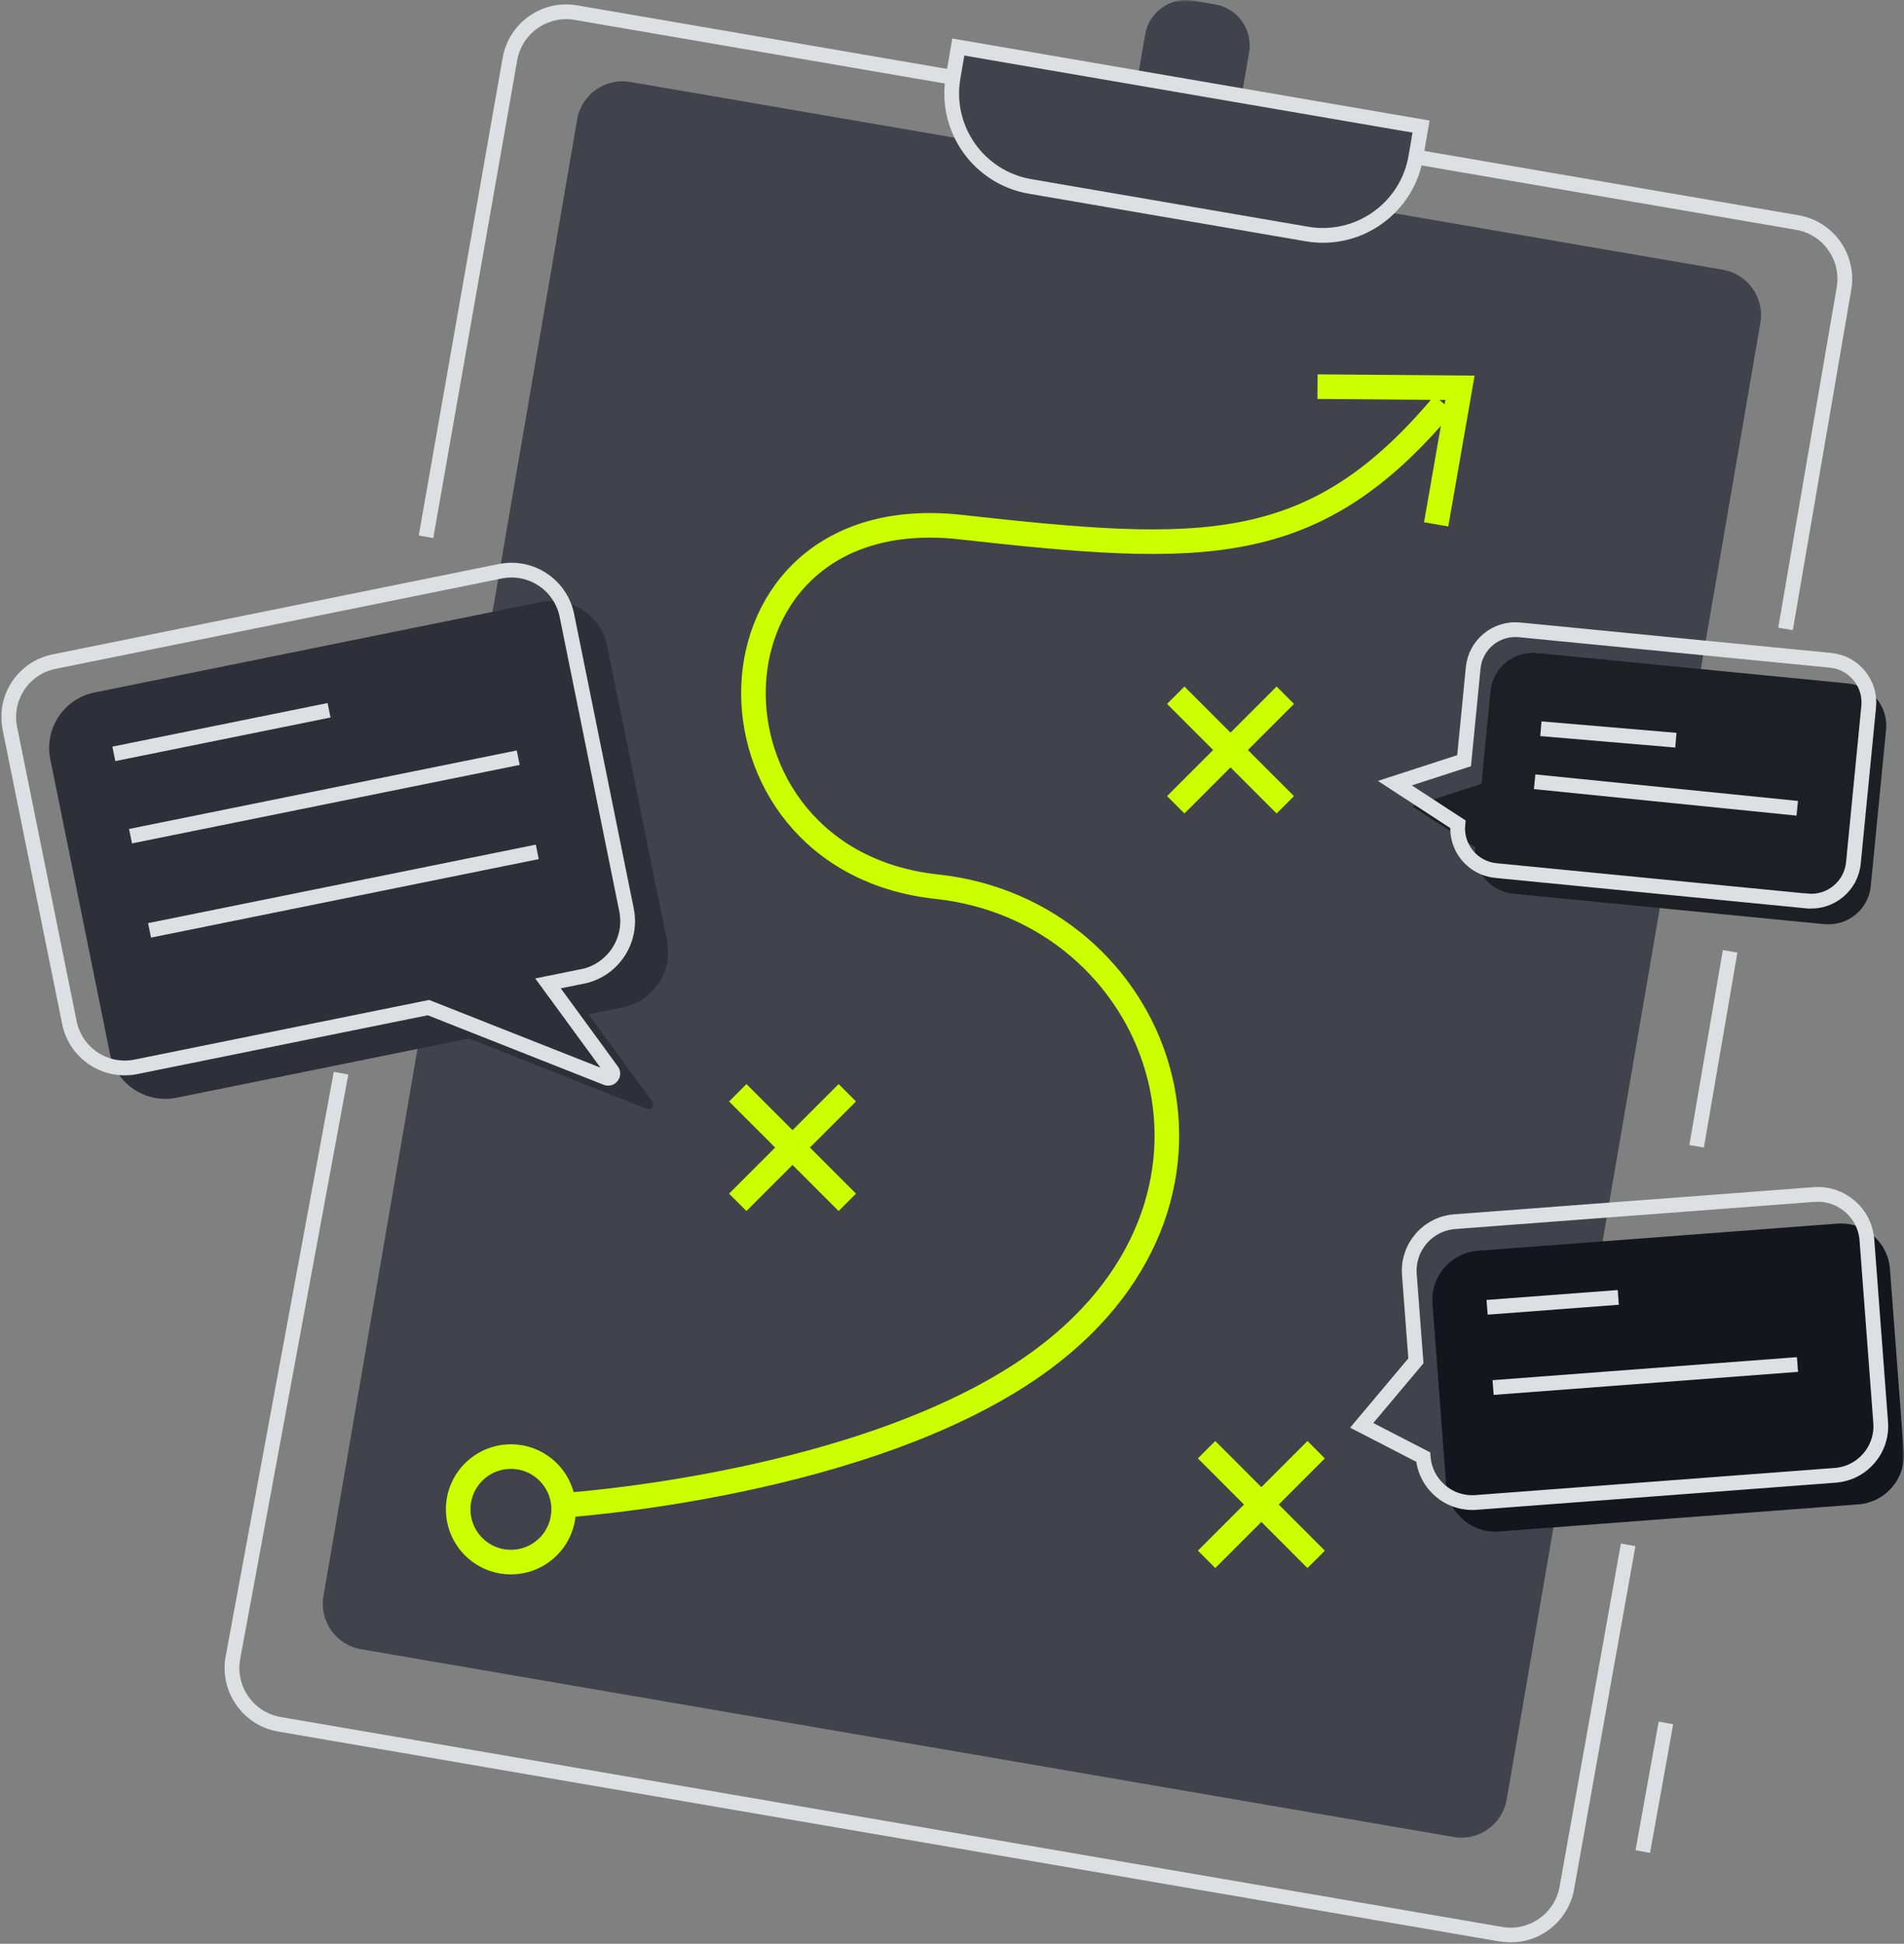
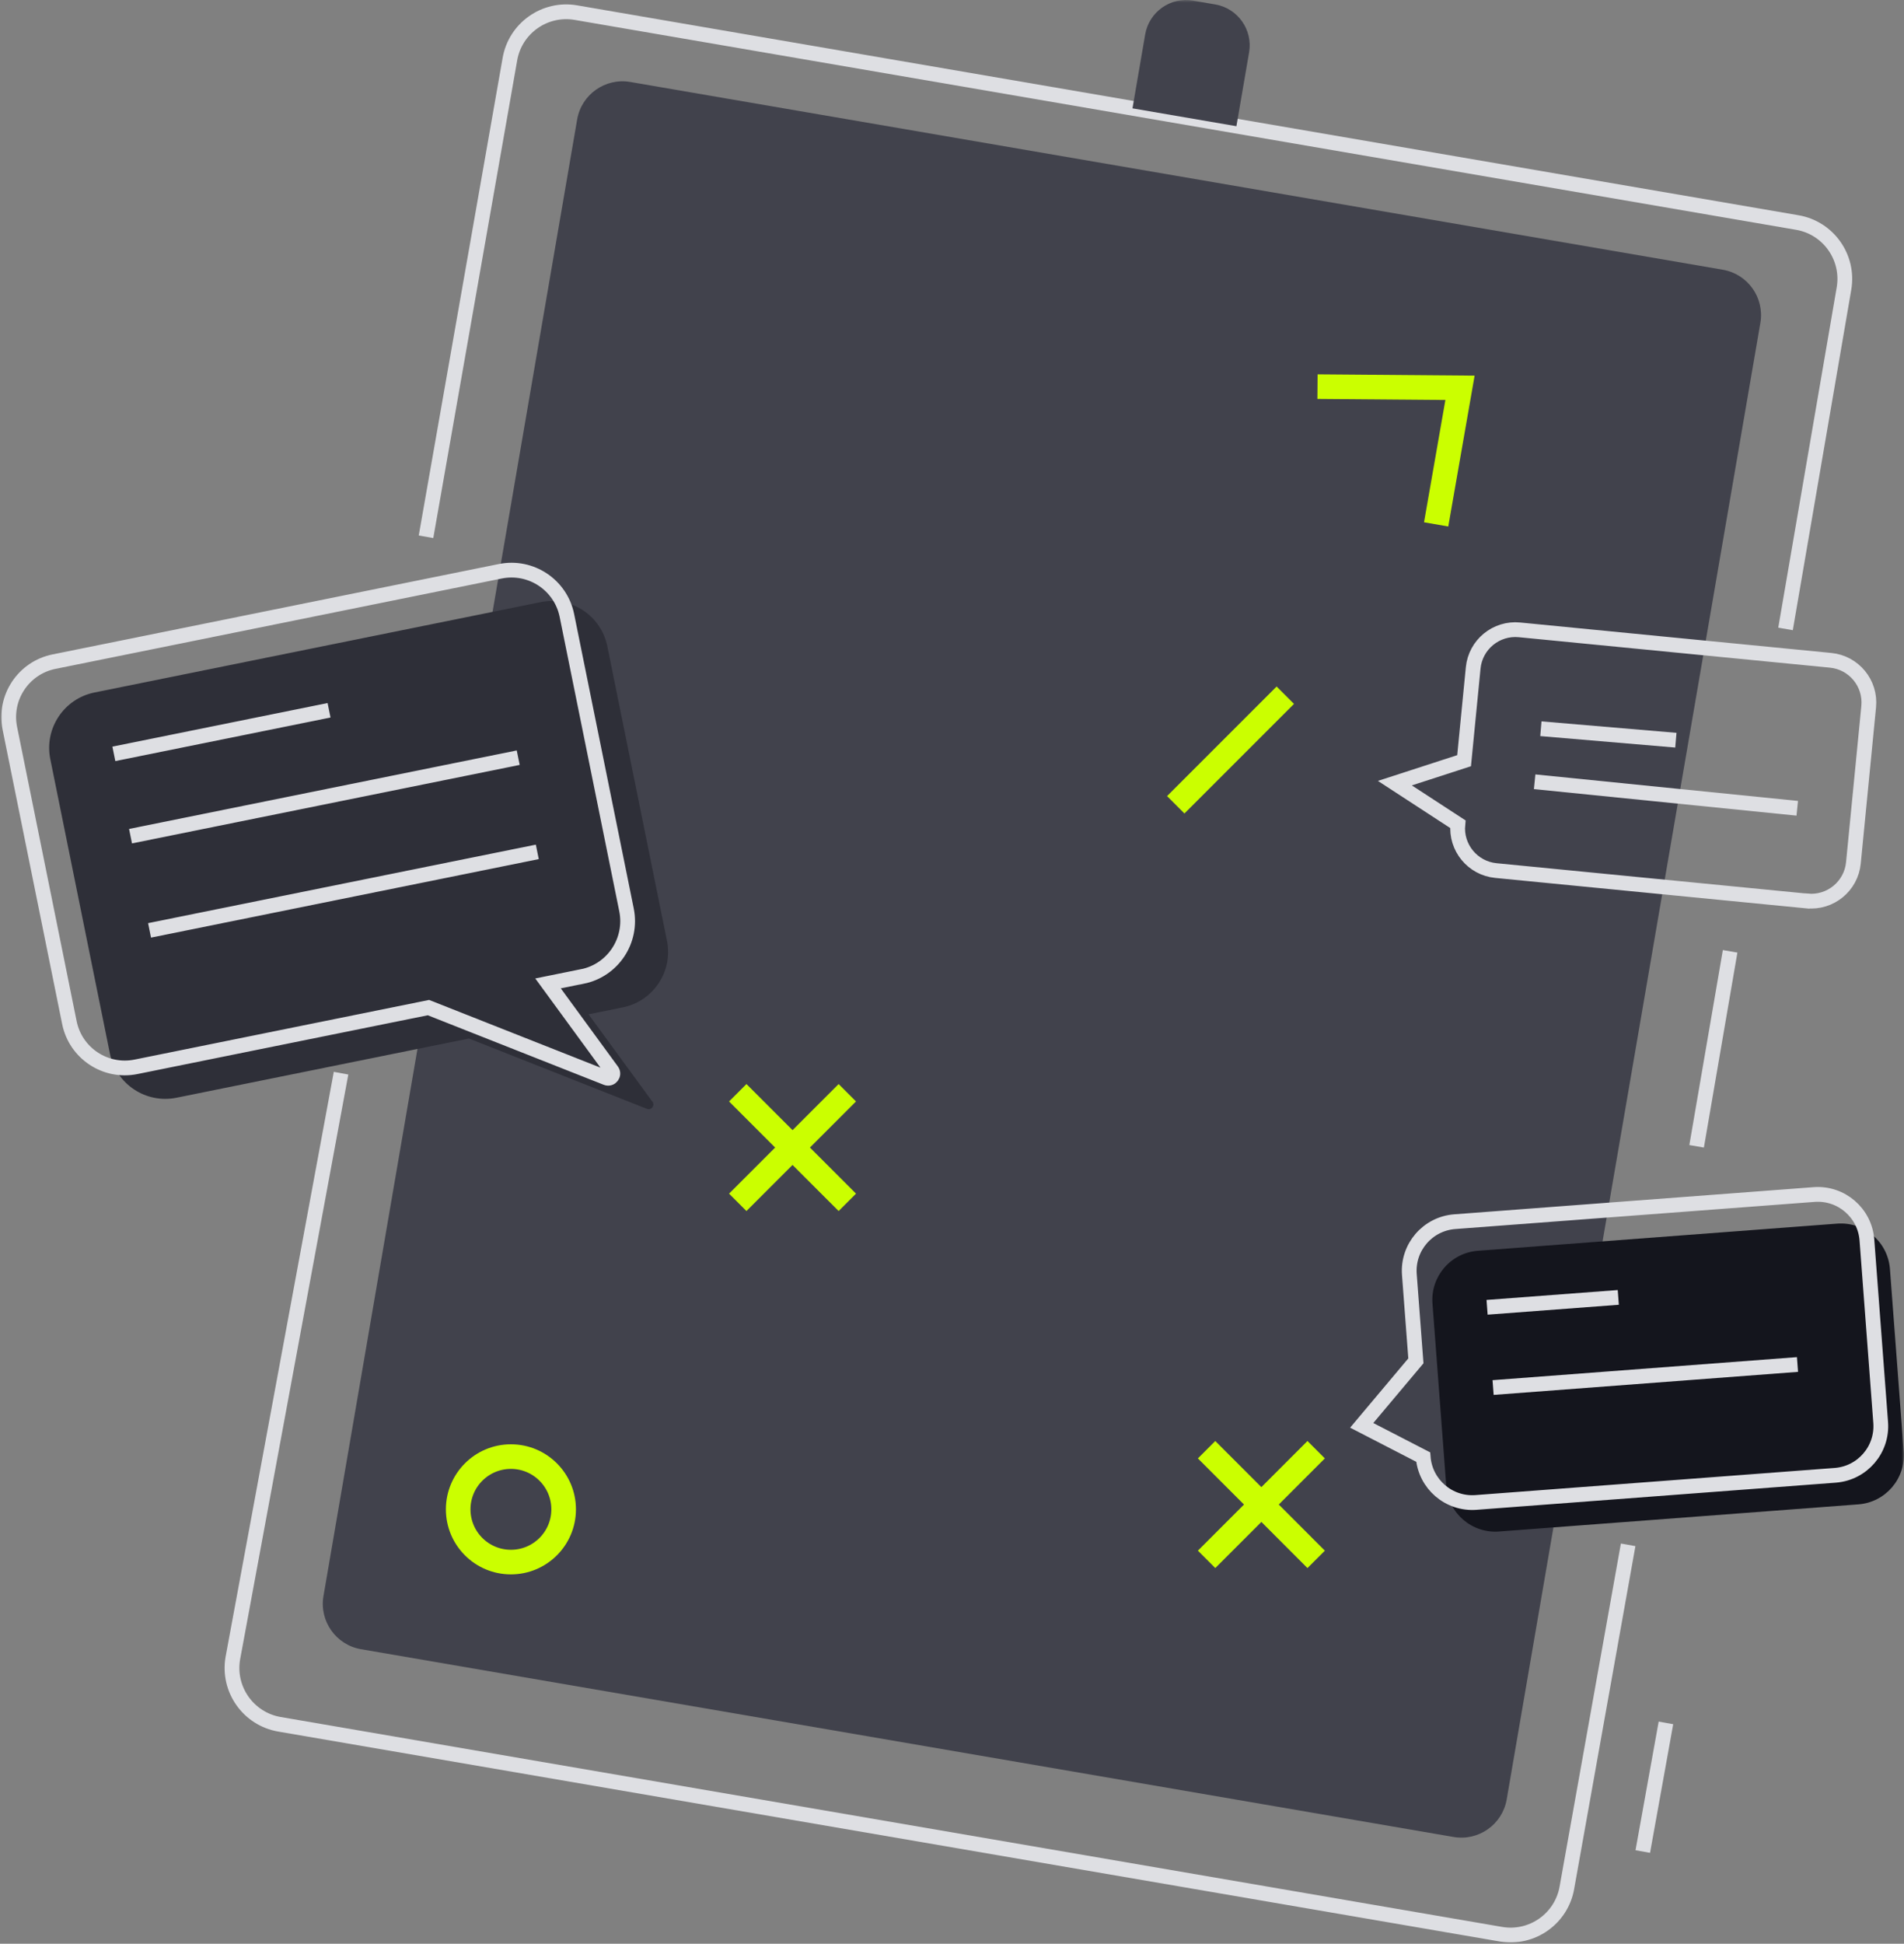
<svg xmlns="http://www.w3.org/2000/svg" width="387" height="395" viewBox="0 0 387 395" fill="none">
  <rect x="0" y="0" width="387" height="395" fill="#808080" stroke="none" />
  <g clip-path="url(#clip0_466_2)">
    <mask id="mask0_466_2" style="mask-type:luminance" maskUnits="userSpaceOnUse" x="0" y="0" width="387" height="395">
      <path d="M387 0H0V395H387V0Z" fill="white" />
    </mask>
    <g mask="url(#mask0_466_2)">
      <path d="M330.933 313.932L318.485 383.577C317.403 389.894 311.391 394.141 305.074 393.059L56.803 350.401C50.486 349.319 46.238 343.307 47.321 336.99L69.321 218.087" stroke="#DEDFE3" stroke-width="3" stroke-miterlimit="10" />
      <path d="M351.659 193.324L344.848 232.946" stroke="#DEDFE3" stroke-width="3" stroke-miterlimit="10" />
      <path d="M86.59 109.079L103.637 12.047C104.719 5.73 110.731 1.483 117.049 2.565L365.319 45.222C371.637 46.305 375.884 52.316 374.802 58.634L362.919 127.808" stroke="#DEDFE3" stroke-width="3" stroke-miterlimit="10" />
      <path d="M350.172 54.814L128.108 16.658C123.018 15.783 118.181 19.201 117.307 24.291L65.747 324.344C64.872 329.434 68.29 334.27 73.381 335.145L295.444 373.301C300.535 374.176 305.371 370.758 306.246 365.668L357.806 65.615C358.68 60.525 355.263 55.689 350.172 54.814Z" fill="#41424C" />
      <path d="M242.503 0.13L247.002 0.903C251.593 1.692 254.676 6.054 253.887 10.645L251.308 25.648L230.183 22.018L232.763 7.004C233.552 2.412 237.913 -0.67 242.505 0.119L242.503 0.13Z" fill="#41424C" />
-       <path d="M194.781 9.559L288.838 25.721L287.774 31.912C285.983 42.335 276.064 49.345 265.641 47.554L209.36 37.883C198.936 36.092 191.926 26.174 193.717 15.751L194.781 9.559Z" fill="#41424C" stroke="#DEDFE3" stroke-width="3" stroke-miterlimit="10" />
      <path d="M338.612 350.119L333.906 376.259" stroke="#DEDFE3" stroke-width="3" stroke-miterlimit="10" />
      <path d="M126.587 204.712L119.623 206.123L132.611 223.887C133.176 224.664 132.376 225.687 131.493 225.335L95.317 211.041L35.882 223.076C29.658 224.335 23.599 220.311 22.34 214.1L10.223 154.266C8.964 148.043 12.987 141.984 19.199 140.725L109.905 122.361C116.129 121.102 122.187 125.126 123.446 131.337L135.564 191.171C136.823 197.394 132.799 203.453 126.587 204.712Z" fill="#2E2F38" />
      <path d="M118.353 198.429L111.388 199.841L124.377 217.605C124.941 218.382 124.141 219.405 123.259 219.052L87.082 204.759L27.647 216.793C21.424 218.052 15.365 214.029 14.106 207.817L2 147.996C0.741 141.772 4.765 135.714 10.976 134.455L101.682 116.091C107.906 114.832 113.965 118.855 115.224 125.067L127.341 184.9C128.6 191.124 124.577 197.182 118.365 198.441L118.353 198.429Z" stroke="#DEDFE3" stroke-width="3" stroke-miterlimit="10" />
      <path d="M23.141 153.195L66.882 144.337" stroke="#DEDFE3" stroke-width="3" stroke-miterlimit="10" />
      <path d="M26.531 169.924L105.331 153.972" stroke="#DEDFE3" stroke-width="3" stroke-miterlimit="10" />
      <path d="M30.398 189.065L109.21 173.113" stroke="#DEDFE3" stroke-width="3" stroke-miterlimit="10" />
      <path d="M373.417 248.661L300.378 254.178C294.871 254.594 290.743 259.396 291.16 264.903L293.963 302.008C294.379 307.515 299.18 311.642 304.687 311.226L377.726 305.709C383.234 305.293 387.361 300.491 386.945 294.984L384.142 257.879C383.726 252.372 378.924 248.245 373.417 248.661Z" fill="#14151D" />
      <path d="M373.048 299.803L300.001 305.32C294.495 305.732 289.695 301.614 289.271 296.097L276.777 289.65L287.789 276.545L286.46 258.992C286.048 253.487 290.166 248.687 295.683 248.263L368.73 242.746C374.236 242.334 379.036 246.451 379.46 251.969L382.26 289.074C382.671 294.579 378.554 299.379 373.036 299.803H373.048Z" stroke="#DEDFE3" stroke-width="3" stroke-miterlimit="10" />
      <path d="M302.258 265.663L328.928 263.651" stroke="#DEDFE3" stroke-width="3" stroke-miterlimit="10" />
      <path d="M303.48 281.968L365.351 277.286" stroke="#DEDFE3" stroke-width="3" stroke-miterlimit="10" />
-       <path d="M370.812 187.806L307.588 181.618C302.847 181.159 299.376 176.936 299.847 172.195L287.047 163.854L301.117 159.289L302.965 140.443C303.423 135.702 307.647 132.231 312.388 132.702L375.612 138.89C380.353 139.349 383.823 143.572 383.353 148.313L380.247 180.053C379.788 184.794 375.565 188.265 370.823 187.794L370.812 187.806Z" fill="#1D1F25" />
      <path d="M367.28 183.1L304.057 176.912C299.316 176.453 295.845 172.23 296.316 167.489L283.516 159.148L297.586 154.584L299.433 135.737C299.892 130.996 304.116 127.526 308.857 127.996L372.08 134.184C376.821 134.643 380.292 138.866 379.822 143.607L376.716 175.348C376.257 180.089 372.033 183.559 367.292 183.089L367.28 183.1Z" stroke="#DEDFE3" stroke-width="3" stroke-miterlimit="10" />
      <path d="M313.195 148.09L340.631 150.419" stroke="#DEDFE3" stroke-width="3" stroke-miterlimit="10" />
      <path d="M311.926 158.866L365.302 164.254" stroke="#DEDFE3" stroke-width="3" stroke-miterlimit="10" />
      <path d="M245.246 294.603L267.517 316.885" stroke="#CBFF00" stroke-width="5" stroke-miterlimit="10" />
      <path d="M267.517 294.603L245.246 316.885" stroke="#CBFF00" stroke-width="5" stroke-miterlimit="10" />
      <path d="M149.953 222.064L172.224 244.334" stroke="#CBFF00" stroke-width="5" stroke-miterlimit="10" />
      <path d="M172.224 222.064L149.953 244.334" stroke="#CBFF00" stroke-width="5" stroke-miterlimit="10" />
-       <path d="M238.977 141.278L261.247 163.548" stroke="#CBFF00" stroke-width="5" stroke-miterlimit="10" />
      <path d="M261.247 141.278L238.977 163.548" stroke="#CBFF00" stroke-width="5" stroke-miterlimit="10" />
      <path d="M267.789 78.574L296.754 78.809L291.907 106.562" stroke="#CBFF00" stroke-width="5" stroke-miterlimit="10" />
-       <path d="M293.459 82.022C267.023 113.597 244.435 112.585 195.223 107.115C140.517 101.032 139.412 174.689 190.388 180.183C235.823 185.077 257.494 242.322 212.082 276.133C177.306 302.015 114.047 305.932 114.047 305.932" stroke="#CBFF00" stroke-width="5" stroke-miterlimit="10" />
      <path d="M103.847 317.438C109.766 317.438 114.564 312.639 114.564 306.72C114.564 300.801 109.766 296.003 103.847 296.003C97.927 296.003 93.129 300.801 93.129 306.72C93.129 312.639 97.927 317.438 103.847 317.438Z" stroke="#CBFF00" stroke-width="5" stroke-miterlimit="10" />
    </g>
  </g>
  <defs>
    <clipPath id="clip0_466_2">
      <rect width="387" height="395" fill="white" />
    </clipPath>
  </defs>
</svg>